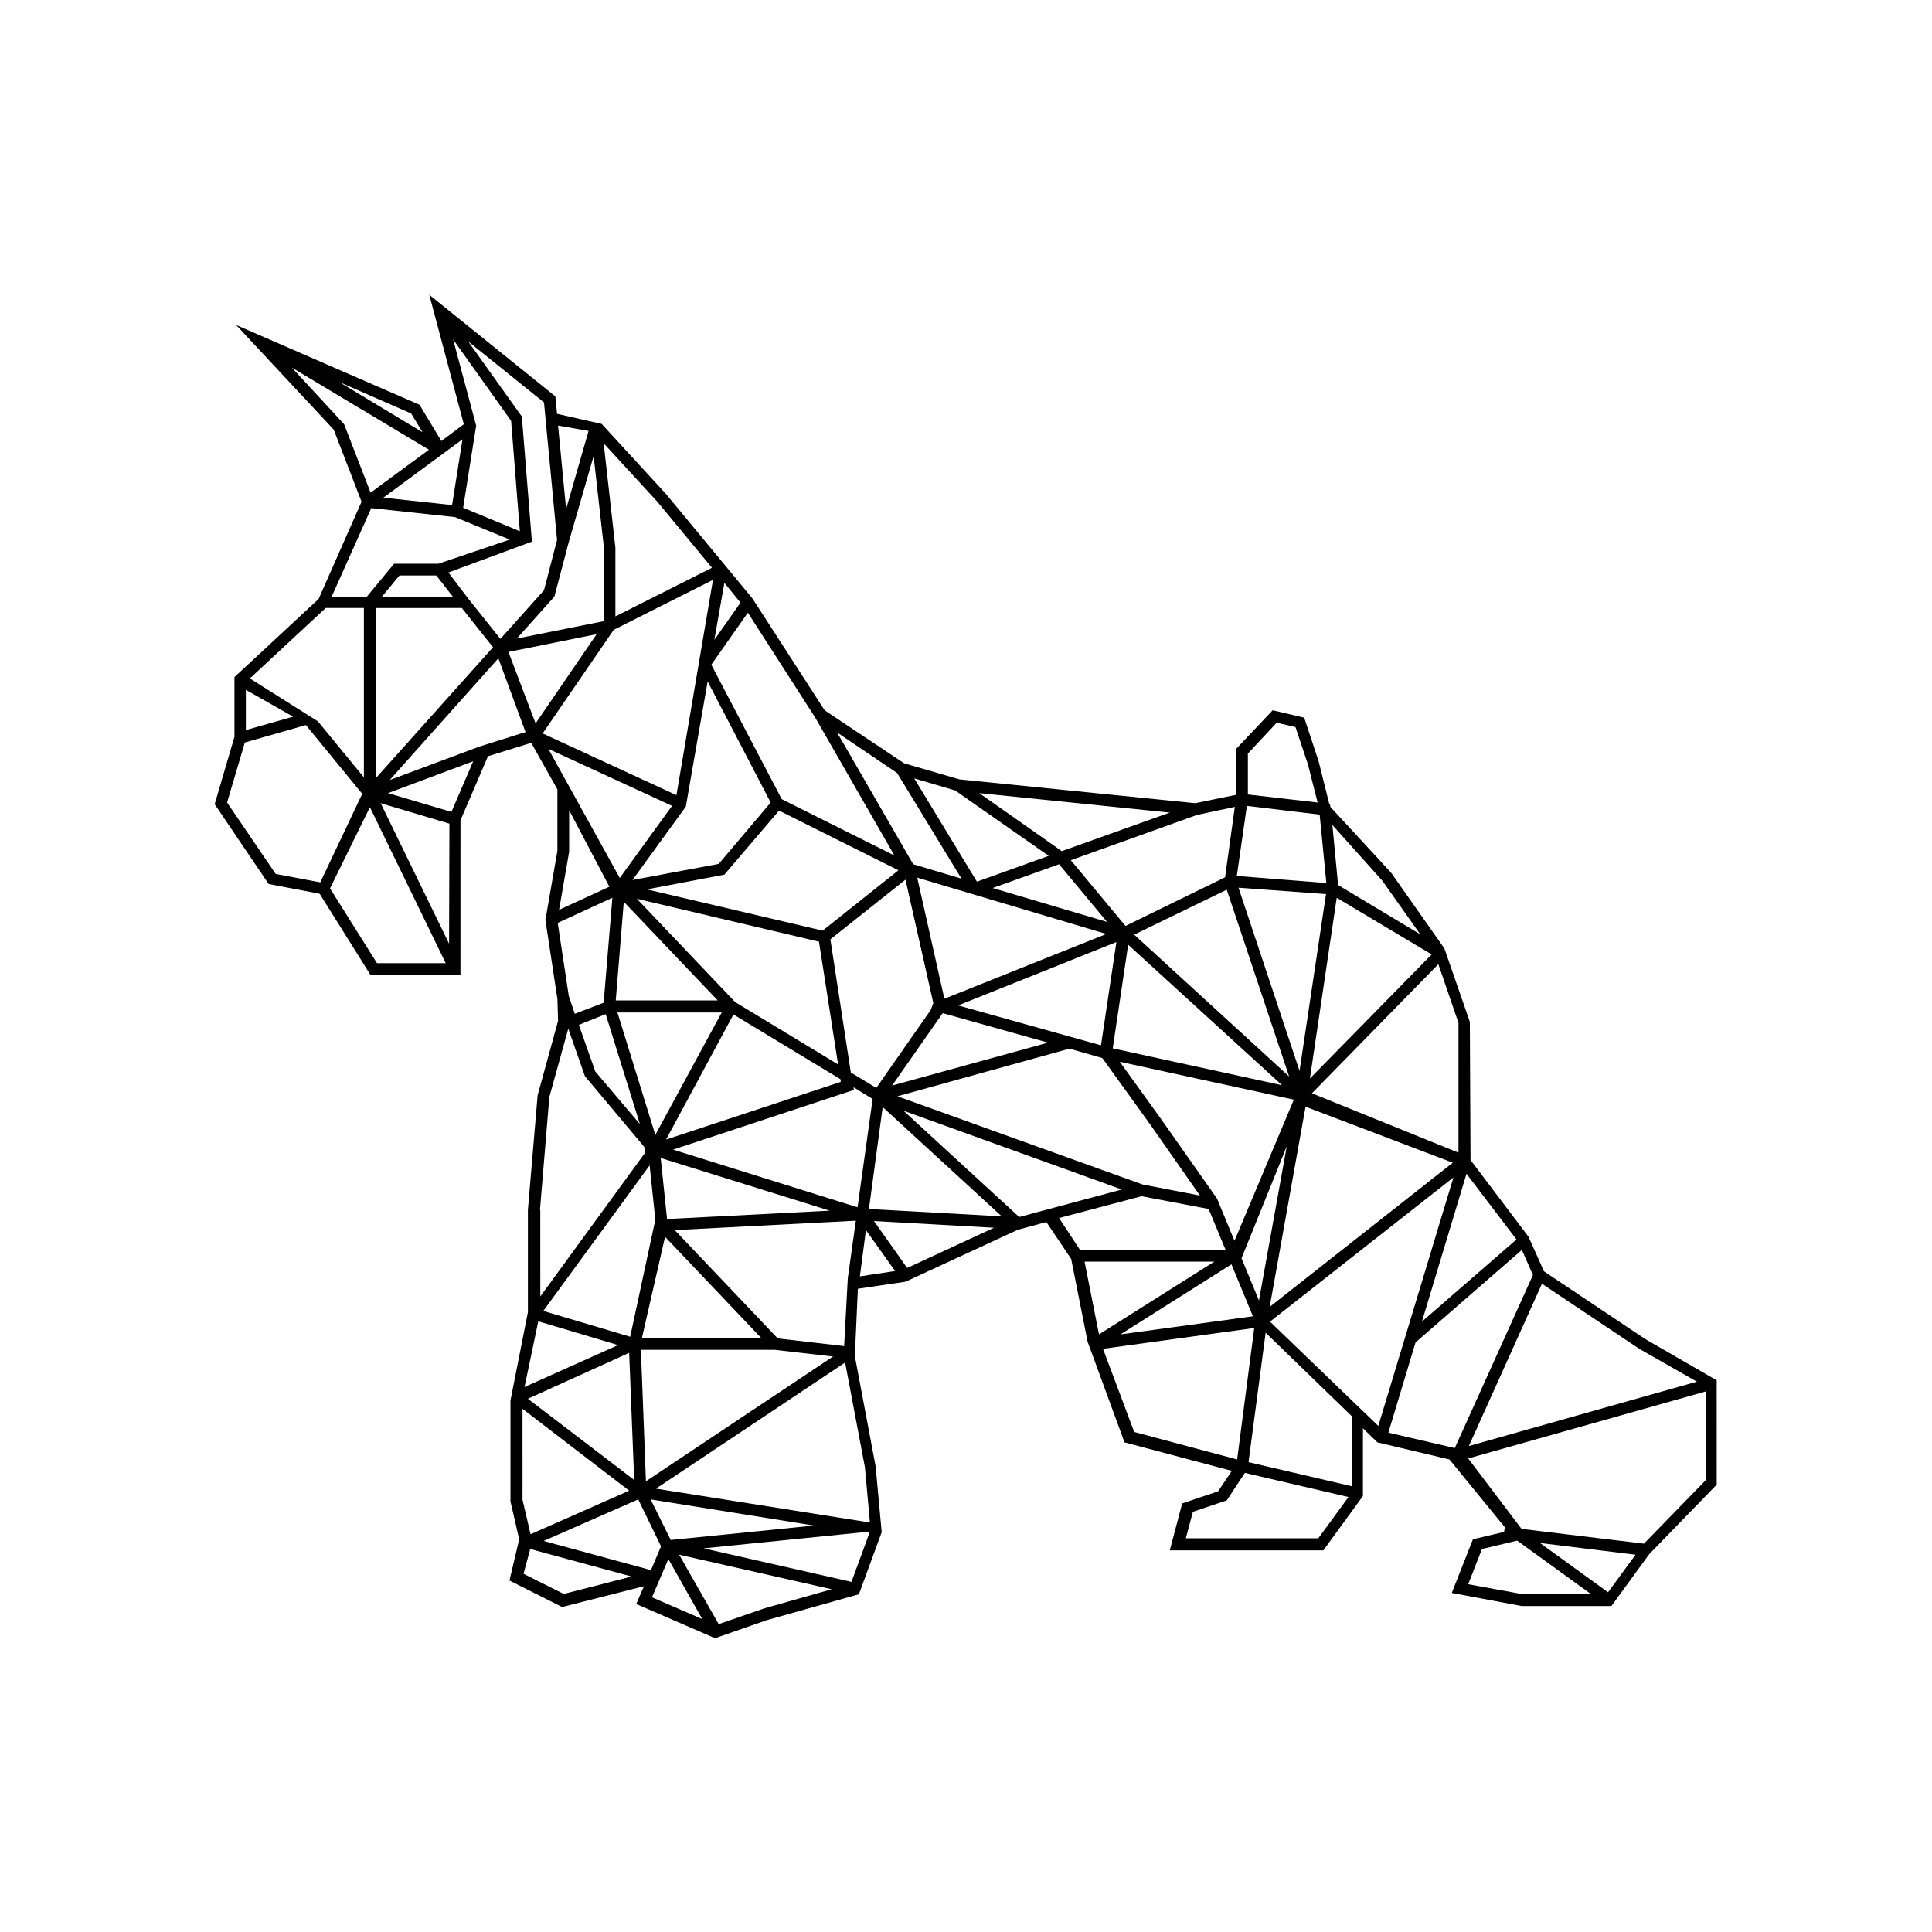
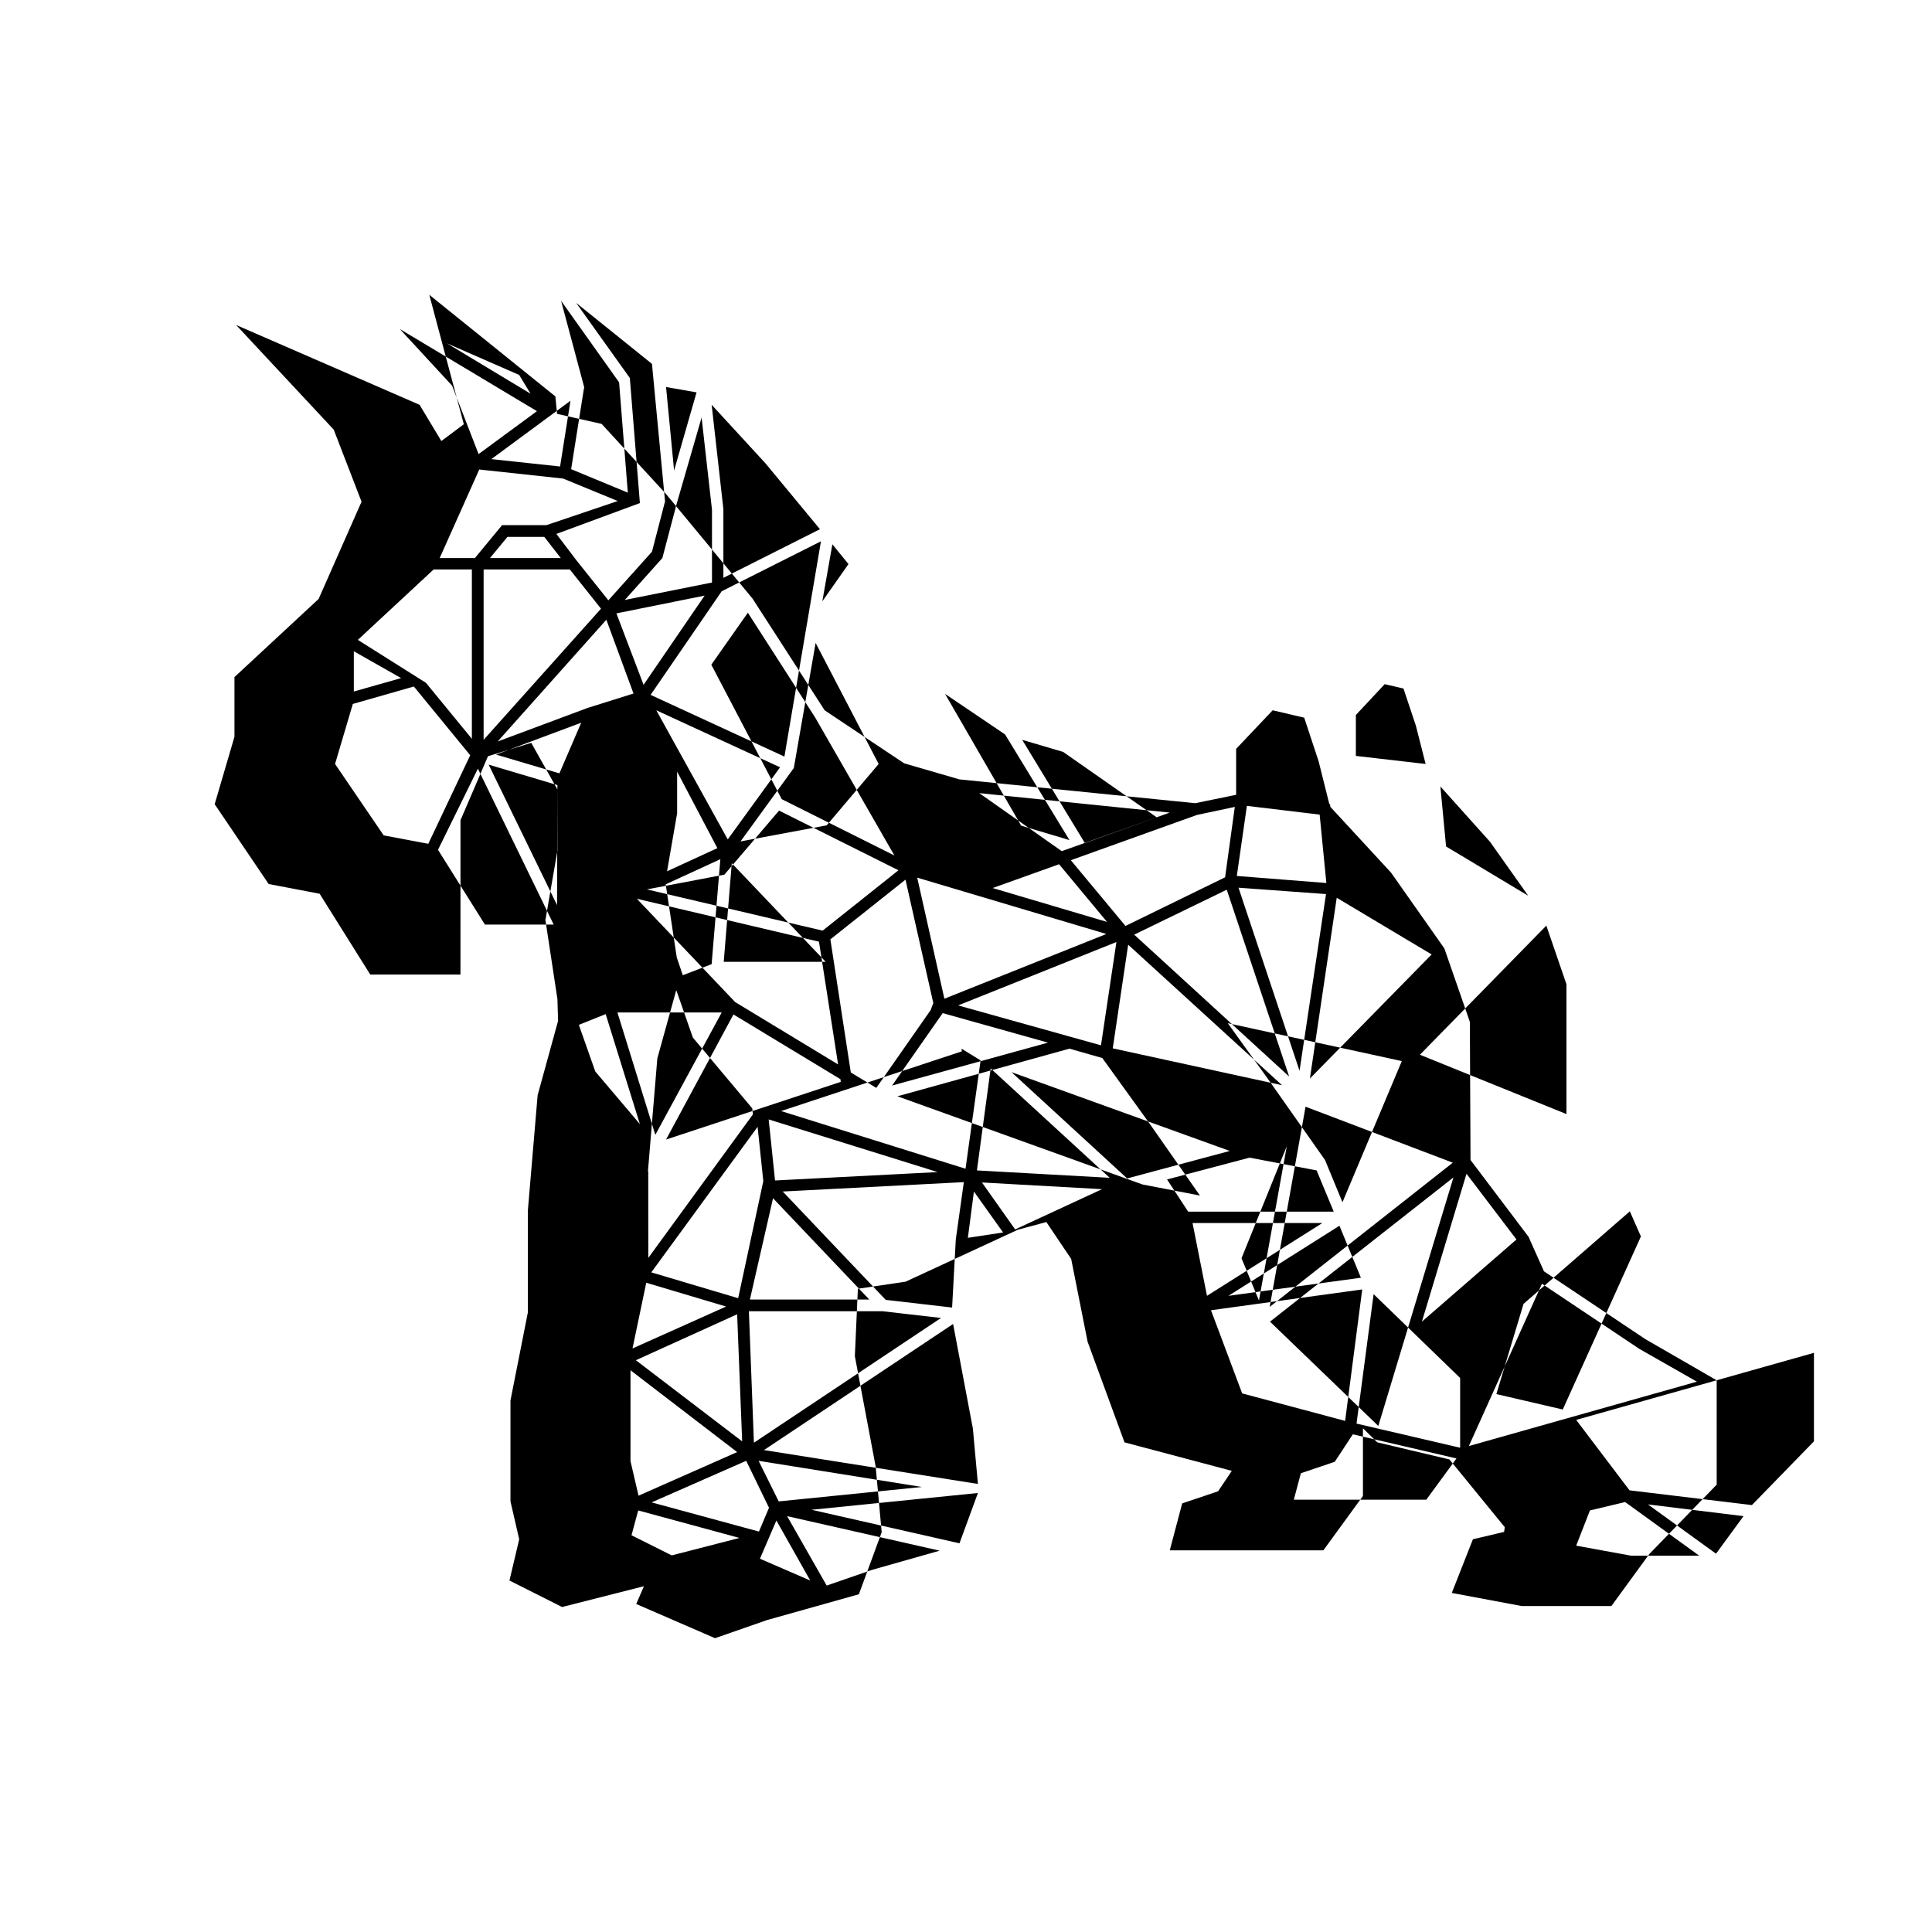
<svg xmlns="http://www.w3.org/2000/svg" fill="#000000" width="800px" height="800px" version="1.1" viewBox="144 144 512 512">
-   <path d="m580.01 498.87-26.84-17.953-4.09-9.152-15.375-20.352-0.18-36.613-6.754-19.461-14.129-20.086-16.082-17.422-0.09-0.711h-0.18l-2.844-11.375-3.82-11.555-8.355-1.957-9.684 10.223v12.176l-10.844 2.223-62.477-6.309-14.664-4.266-21.062-14.043-19.105-29.594-8-9.688-14.93-18.039-17.062-18.574-11.82-2.668-0.445-4.621-33.414-26.93 9.152 34.305-5.953 4.445-5.777-9.598-48.613-21.152 25.863 27.727 7.375 19.105-11.375 25.773-22.305 20.707v15.82l-5.242 17.863 14.305 21.152 13.508 2.578 13.418 21.418h23.906l0.004-40.883 7.289-16.973 11.465-3.555 6.934 12.352v16.262l-3.109 17.953-0.09 0.266 3.199 21.062 0.18 5.777-5.422 19.73-2.578 30.395v27.105l-4.621 23.375v26.75l2.312 10.043-2.578 10.93 13.418 6.754 0.535 0.266 21.684-5.512-2.043 4.711 20.883 9.066 13.773-4.801 24.352-6.844 6.043-16.441-1.602-17.418-5.512-29.238 0.801-17.863 12.621-1.867 29.773-13.773 7.555-2.043 6.578 9.777 4.356 21.949 9.777 26.66 28.438 7.555-3.644 5.422-9.508 3.199-3.289 12.441h40.703l10.488-14.398v-17.953l3.82 3.734 19.105 4.531 14.664 17.953-0.18 1.246-8.266 1.957-5.598 14.219 18.484 3.465h23.816l10.043-13.773 17.863-18.395-0.004-27.645zm13.684 11.285-60.434 17.062 19.375-43.012 25.773 17.242zm-47.812-37.68-25.062 21.773 11.82-39.191zm-36.613 49.414-28.707-27.641 48.613-38.215zm-62.477-63.988-64.965-23.375 45.59-12.621 8.711 2.488 12.621 17.508 13.242 18.93zm-142.28-45.148 9.066 29.148-11.82-13.953-4.356-12.352zm37.68-106.38 17.863 27.816 20.973 36.527-29.859-14.93-18.664-35.637zm151.53 53.504 1.777 18.129-23.73-1.867 2.668-18.574zm29.68 37.059-32.262 32.883 7.109-47.902zm-38.391 50.832-7.375 40.879-4.621-11.199zm-87.094-37.324 41.945-16.797-4.09 27.371zm-31.105 20.262-46.301 15.285 17.863-33.148 28.352 17.152zm-49.145 14.043-10.043-32.438h27.641zm21.152-35.195-26.039-27.371 48.258 11.375 5.066 32.527zm11.641-50.742 31.637 15.82-20.086 15.996-46.57-10.93 20.527-3.91zm86.738 32.703-42.926 17.152-7.199-32.082zm-12.531-18.484 12.707 15.285-30.305-8.977zm-60.609 19.906 19.906-15.82 7.375 32.703-0.711 1.867-14.398 20.617-6.754-4.09zm29.77 19.551 27.906 7.82-41.324 11.375zm49.148-18.129 40.793 37.238-44.879-9.777zm1.598-2.668 24.527-11.91 16.531 49.5zm27.641-12.441 23.195 1.688-7.019 46.836zm17.773 58.035 39.016 14.84-48.523 38.215zm-21.328-60.789-26.395 12.887-14.484-17.418 33.414-11.996 10.043-2.133zm-43.281-6.934-21.863-15.375 50.48 5.156zm-3.465 1.246-19.02 6.844-16.617-27.371 10.844 3.199zm-23.109 6.043-12.797-3.82-20.172-34.926 15.906 10.754zm-50.566-20.172-13.773 16.262-22.84 4.266 14.129-19.461 5.777-33.148zm-42.746 22.305-13.332 6.133 2.668-15.375v-11.02zm3.82 4 24.883 26.129h-27.016zm8.355 84.25-6.664 31.016-23.02-6.844 28.172-38.57zm-6.934 35.281 1.332 33.684-28.172-21.508zm48.969 45.77-37.949 3.82-5.332-10.754zm-44.523-11.734-1.332-34.836h35.461l15.465 1.777zm-1.066-37.945 6.133-26.84 25.508 26.84zm6.664-31.551-1.688-16.176 44.789 13.953zm1.602-18.395 47.902-15.82-0.09-0.711 5.066 3.109-4 28.707zm58.832 32.172-9.332 1.422 1.602-12.266zm-6.934-16.441 3.644-27.016 31.551 28.973zm92.25-2.758-15.195-21.594-10.578-14.664 46.125 10.043-15.73 37.414zm9.508 31.195-35.105 4.801 29.418-18.574zm54.477-77.762v34.395l-38.836-15.73 33.504-34.215zm-20.262-37.77 10.133 14.309-21.773-13.062-1.512-15.906zm-27.906-41.77 4.977 1.156 3.289 9.863 2.578 10.133-18.484-2.133v-10.844zm-146.37-37.059 4.266 5.242-6.934 9.863zm-12.711 56.254-35.461-16.352 18.84-27.461 26.305-13.242zm-44.523-37.949 23.375-4.711-16.176 23.641zm-15.73 77.32-18.129-37.238 18.219 5.422zm1.602-113.05 14.484 5.953-18.93 6.398h-11.73l-7.199 8.711h-9.332l10.488-23.461zm-0.625 21.062h-18.75l4.621-5.598h9.777zm2.402 3.023 8.266 10.398-31.105 34.75v-45.145zm28.348-17.508 6.578-22.75 2.754 24.441v19.285l-23.105 4.621 9.953-11.109zm23.461-10.664 14.484 17.508-25.594 12.887v-18.219l-3.109-27.641zm-18.219-18.754-5.953 20.707-2.133-22.129zm-11.816-7.551 3.465 36.438-3.465 13.332-11.555 12.887-8.441-10.574-5.332-7.019 22.129-8.176-2.668-33.148-14.219-19.906zm-8.711 4.887 2.312 29.238-15.02-6.223 3.379-21.328 0.09-0.355-6.133-22.93zm-12.887 4.887-2.754 17.418-18.219-1.957zm-13.598-6.844 3.023 4.977-22.129-13.332zm-31.637-12.172 36.348 21.773-15.465 11.375-7.019-18.133zm8.977 63.719h10.129v44.879l-12.176-14.84-18.039-11.375zm-21.152 21.684 12.531 7.109-12.531 3.555zm-4.977 29.863 4.711-15.906 16.176-4.621 14.93 18.219-11.109 23.461-11.82-2.223zm27.281 22.75 10.574-21.508 20.086 41.324h-18.219zm32.172-20.262-16.797-4.977 22.574-8.441zm7.465-17.332-23.816 8.887 28.793-32.262 7.199 19.551zm18.219 0.621 32.793 15.109-13.863 19.105zm5.422 65.5-2.934-19.375 14.484-6.664-2.312 27.816-7.644 2.934zm-7.641 56.699 2.488-29.949 4.977-17.953h0.09l4.356 12.441 15.73 18.75 0.18 1.602-27.727 38.035-0.008-22.926zm-0.445 29.504 21.152 6.309-24.797 11.109zm-4.18 23.195 28.262 21.684-26.129 11.555-2.133-9.152zm10.934 49.059-10.664-5.332 1.777-6.578 26.84 7.289zm-5.332-14.043 25.062-11.02 6.043 12.441-2.668 6.309zm33.059 4.801 8.977 15.906-13.332-5.777zm25.418 13.062-12.086 4.176-10.488-18.395 40.438 9.152zm23.105-7.019-39.191-8.887 44.078-4.445zm3.555-30.395 1.332 14.664-56.699-8.977 50.125-33.414zm-23.105-34.125-27.285-28.707 47.992-2.488-2.133 15.195-0.977 18.039zm34.305-18.664-8.797-12.441 31.816 1.777zm-0.977-41.68 57.855 20.883-27.195 7.289zm41.234 28.438 21.863-5.777 17.773 3.379 4.531 10.93h-38.57zm6.754 11.555h34.395l-30.57 19.285zm13.152 45.145-8.266-22.039 40.082-5.512-4.531 34.836zm48.793 28.172h-35.105l1.867-7.019 8.441-2.844 0.535-0.18 4.801-7.289 27.461 6.398zm8.973-13.773-27.461-6.398 4.531-34.305 22.93 22.219zm9.598-14.219 7.199-23.906 28.172-24.527 2.934 6.664-20.707 45.855zm21.152 40.168 3.644-9.332 9.332-2.223 19.641 14.219h-18.039zm19.02-10.93 25.328 3.109-7.289 9.953zm27.551 0.176-32.438-3.91-14.129-18.664 63.008-17.773v23.461z" />
+   <path d="m580.01 498.87-26.84-17.953-4.09-9.152-15.375-20.352-0.18-36.613-6.754-19.461-14.129-20.086-16.082-17.422-0.09-0.711h-0.18l-2.844-11.375-3.82-11.555-8.355-1.957-9.684 10.223v12.176l-10.844 2.223-62.477-6.309-14.664-4.266-21.062-14.043-19.105-29.594-8-9.688-14.93-18.039-17.062-18.574-11.82-2.668-0.445-4.621-33.414-26.93 9.152 34.305-5.953 4.445-5.777-9.598-48.613-21.152 25.863 27.727 7.375 19.105-11.375 25.773-22.305 20.707v15.82l-5.242 17.863 14.305 21.152 13.508 2.578 13.418 21.418h23.906l0.004-40.883 7.289-16.973 11.465-3.555 6.934 12.352v16.262l-3.109 17.953-0.09 0.266 3.199 21.062 0.18 5.777-5.422 19.73-2.578 30.395v27.105l-4.621 23.375v26.75l2.312 10.043-2.578 10.93 13.418 6.754 0.535 0.266 21.684-5.512-2.043 4.711 20.883 9.066 13.773-4.801 24.352-6.844 6.043-16.441-1.602-17.418-5.512-29.238 0.801-17.863 12.621-1.867 29.773-13.773 7.555-2.043 6.578 9.777 4.356 21.949 9.777 26.66 28.438 7.555-3.644 5.422-9.508 3.199-3.289 12.441h40.703l10.488-14.398v-17.953l3.82 3.734 19.105 4.531 14.664 17.953-0.18 1.246-8.266 1.957-5.598 14.219 18.484 3.465h23.816l10.043-13.773 17.863-18.395-0.004-27.645zm13.684 11.285-60.434 17.062 19.375-43.012 25.773 17.242zm-47.812-37.68-25.062 21.773 11.82-39.191zm-36.613 49.414-28.707-27.641 48.613-38.215zm-62.477-63.988-64.965-23.375 45.59-12.621 8.711 2.488 12.621 17.508 13.242 18.93zm-142.28-45.148 9.066 29.148-11.82-13.953-4.356-12.352zm37.68-106.38 17.863 27.816 20.973 36.527-29.859-14.93-18.664-35.637zm151.53 53.504 1.777 18.129-23.73-1.867 2.668-18.574zm29.68 37.059-32.262 32.883 7.109-47.902zm-38.391 50.832-7.375 40.879-4.621-11.199zm-87.094-37.324 41.945-16.797-4.09 27.371zm-31.105 20.262-46.301 15.285 17.863-33.148 28.352 17.152zm-49.145 14.043-10.043-32.438h27.641zm21.152-35.195-26.039-27.371 48.258 11.375 5.066 32.527zm11.641-50.742 31.637 15.82-20.086 15.996-46.57-10.93 20.527-3.91zm86.738 32.703-42.926 17.152-7.199-32.082zm-12.531-18.484 12.707 15.285-30.305-8.977zm-60.609 19.906 19.906-15.82 7.375 32.703-0.711 1.867-14.398 20.617-6.754-4.09zm29.77 19.551 27.906 7.82-41.324 11.375zm49.148-18.129 40.793 37.238-44.879-9.777zm1.598-2.668 24.527-11.91 16.531 49.5zm27.641-12.441 23.195 1.688-7.019 46.836zm17.773 58.035 39.016 14.84-48.523 38.215zm-21.328-60.789-26.395 12.887-14.484-17.418 33.414-11.996 10.043-2.133zm-43.281-6.934-21.863-15.375 50.48 5.156m-3.465 1.246-19.02 6.844-16.617-27.371 10.844 3.199zm-23.109 6.043-12.797-3.82-20.172-34.926 15.906 10.754zm-50.566-20.172-13.773 16.262-22.84 4.266 14.129-19.461 5.777-33.148zm-42.746 22.305-13.332 6.133 2.668-15.375v-11.02zm3.82 4 24.883 26.129h-27.016zm8.355 84.25-6.664 31.016-23.02-6.844 28.172-38.57zm-6.934 35.281 1.332 33.684-28.172-21.508zm48.969 45.77-37.949 3.82-5.332-10.754zm-44.523-11.734-1.332-34.836h35.461l15.465 1.777zm-1.066-37.945 6.133-26.84 25.508 26.84zm6.664-31.551-1.688-16.176 44.789 13.953zm1.602-18.395 47.902-15.82-0.09-0.711 5.066 3.109-4 28.707zm58.832 32.172-9.332 1.422 1.602-12.266zm-6.934-16.441 3.644-27.016 31.551 28.973zm92.25-2.758-15.195-21.594-10.578-14.664 46.125 10.043-15.73 37.414zm9.508 31.195-35.105 4.801 29.418-18.574zm54.477-77.762v34.395l-38.836-15.73 33.504-34.215zm-20.262-37.77 10.133 14.309-21.773-13.062-1.512-15.906zm-27.906-41.77 4.977 1.156 3.289 9.863 2.578 10.133-18.484-2.133v-10.844zm-146.37-37.059 4.266 5.242-6.934 9.863zm-12.711 56.254-35.461-16.352 18.84-27.461 26.305-13.242zm-44.523-37.949 23.375-4.711-16.176 23.641zm-15.73 77.32-18.129-37.238 18.219 5.422zm1.602-113.05 14.484 5.953-18.93 6.398h-11.73l-7.199 8.711h-9.332l10.488-23.461zm-0.625 21.062h-18.75l4.621-5.598h9.777zm2.402 3.023 8.266 10.398-31.105 34.75v-45.145zm28.348-17.508 6.578-22.75 2.754 24.441v19.285l-23.105 4.621 9.953-11.109zm23.461-10.664 14.484 17.508-25.594 12.887v-18.219l-3.109-27.641zm-18.219-18.754-5.953 20.707-2.133-22.129zm-11.816-7.551 3.465 36.438-3.465 13.332-11.555 12.887-8.441-10.574-5.332-7.019 22.129-8.176-2.668-33.148-14.219-19.906zm-8.711 4.887 2.312 29.238-15.02-6.223 3.379-21.328 0.09-0.355-6.133-22.93zm-12.887 4.887-2.754 17.418-18.219-1.957zm-13.598-6.844 3.023 4.977-22.129-13.332zm-31.637-12.172 36.348 21.773-15.465 11.375-7.019-18.133zm8.977 63.719h10.129v44.879l-12.176-14.84-18.039-11.375zm-21.152 21.684 12.531 7.109-12.531 3.555zm-4.977 29.863 4.711-15.906 16.176-4.621 14.93 18.219-11.109 23.461-11.82-2.223zm27.281 22.75 10.574-21.508 20.086 41.324h-18.219zm32.172-20.262-16.797-4.977 22.574-8.441zm7.465-17.332-23.816 8.887 28.793-32.262 7.199 19.551zm18.219 0.621 32.793 15.109-13.863 19.105zm5.422 65.5-2.934-19.375 14.484-6.664-2.312 27.816-7.644 2.934zm-7.641 56.699 2.488-29.949 4.977-17.953h0.09l4.356 12.441 15.73 18.75 0.18 1.602-27.727 38.035-0.008-22.926zm-0.445 29.504 21.152 6.309-24.797 11.109zm-4.18 23.195 28.262 21.684-26.129 11.555-2.133-9.152zm10.934 49.059-10.664-5.332 1.777-6.578 26.84 7.289zm-5.332-14.043 25.062-11.02 6.043 12.441-2.668 6.309zm33.059 4.801 8.977 15.906-13.332-5.777zm25.418 13.062-12.086 4.176-10.488-18.395 40.438 9.152zm23.105-7.019-39.191-8.887 44.078-4.445zm3.555-30.395 1.332 14.664-56.699-8.977 50.125-33.414zm-23.105-34.125-27.285-28.707 47.992-2.488-2.133 15.195-0.977 18.039zm34.305-18.664-8.797-12.441 31.816 1.777zm-0.977-41.68 57.855 20.883-27.195 7.289zm41.234 28.438 21.863-5.777 17.773 3.379 4.531 10.93h-38.57zm6.754 11.555h34.395l-30.57 19.285zm13.152 45.145-8.266-22.039 40.082-5.512-4.531 34.836zm48.793 28.172h-35.105l1.867-7.019 8.441-2.844 0.535-0.18 4.801-7.289 27.461 6.398zm8.973-13.773-27.461-6.398 4.531-34.305 22.93 22.219zm9.598-14.219 7.199-23.906 28.172-24.527 2.934 6.664-20.707 45.855zm21.152 40.168 3.644-9.332 9.332-2.223 19.641 14.219h-18.039zm19.02-10.93 25.328 3.109-7.289 9.953zm27.551 0.176-32.438-3.91-14.129-18.664 63.008-17.773v23.461z" />
</svg>